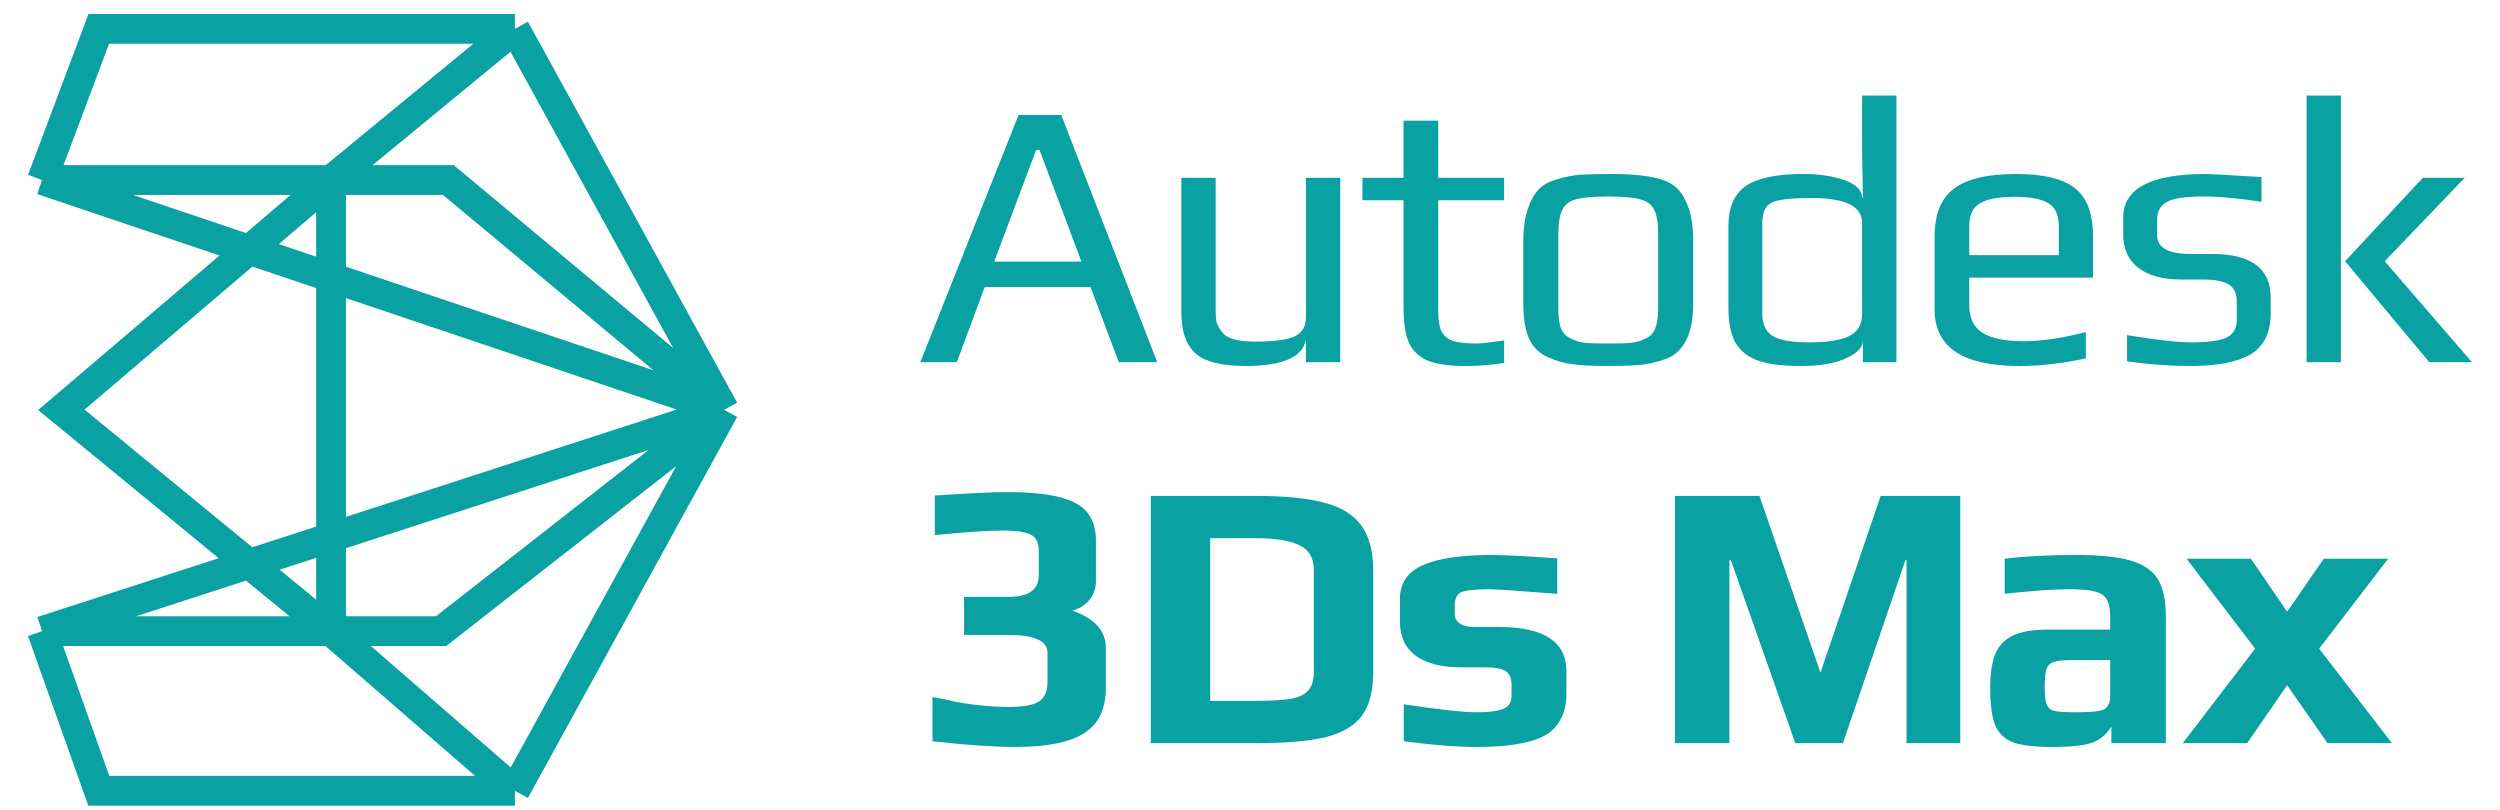
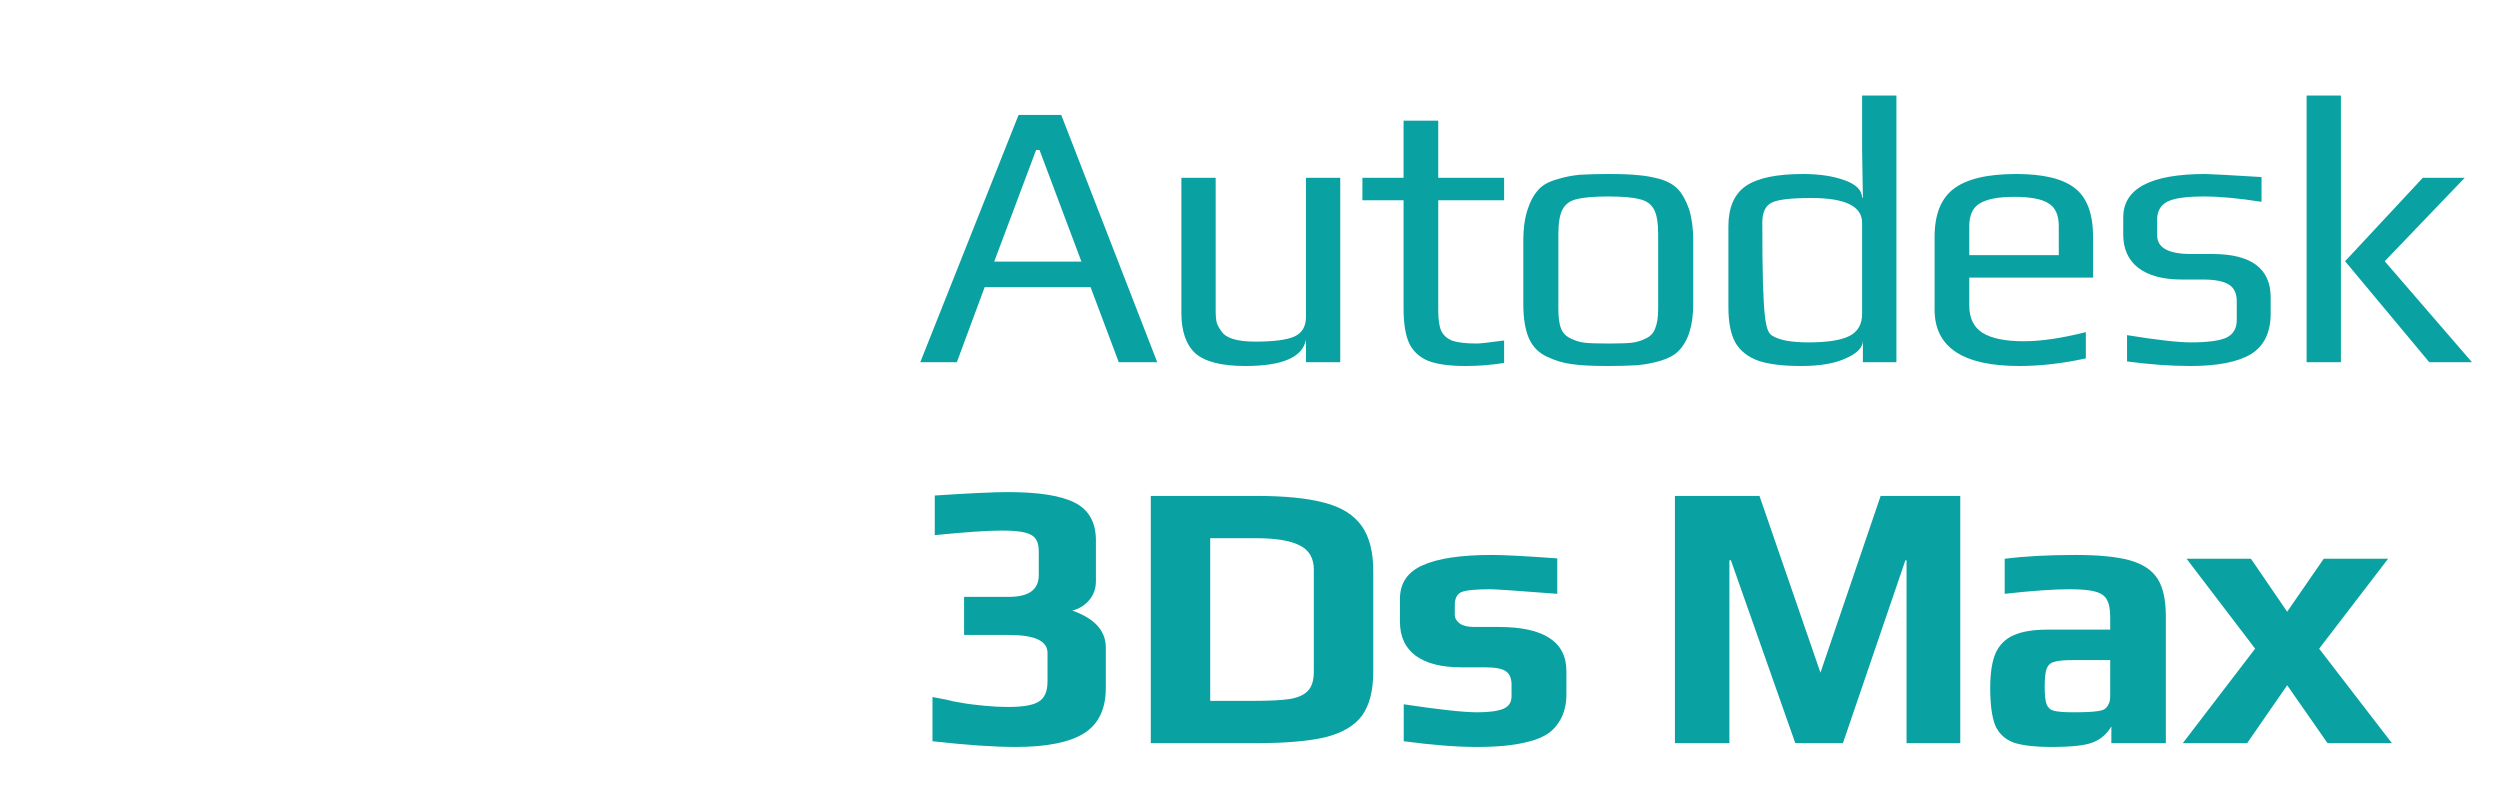
<svg xmlns="http://www.w3.org/2000/svg" width="105" height="34" viewBox="0 0 105 34" fill="none">
-   <path d="M21.625 33.212L4.149 33.212L1.765 26.508M21.625 33.212L30.412 17.212M21.625 33.212L13.904 26.508M1.765 26.508L13.904 22.569M1.765 26.508L13.904 26.508M30.412 17.212L18.526 26.508L13.904 26.508M30.412 17.212L21.625 1.212M30.412 17.212L18.831 7.561L13.904 7.561M30.412 17.212L13.904 22.569M30.412 17.212L1.765 7.561M21.625 1.212L4.149 1.212L1.765 7.561M21.625 1.212L13.904 7.561M1.765 7.561L13.904 7.561M13.904 22.569L13.904 17.212L13.904 11.574L13.904 7.561M13.904 22.569L13.904 26.508M13.904 7.561L2.577 17.212L13.904 26.508" stroke="#09A1A1" stroke-width="1.25" />
-   <path d="M42.78 4.828H44.572L48.604 15.212H46.988L45.804 12.06H41.356L40.188 15.212H38.652L42.78 4.828ZM45.42 10.988L43.66 6.3H43.516L41.756 10.988H45.42ZM52.306 15.372C51.314 15.372 50.615 15.196 50.21 14.844C49.815 14.482 49.618 13.916 49.618 13.148V7.468H51.058V13.068C51.058 13.271 51.074 13.436 51.106 13.564C51.148 13.682 51.218 13.804 51.314 13.932C51.506 14.21 51.975 14.348 52.722 14.348C53.511 14.348 54.066 14.274 54.386 14.124C54.695 13.975 54.85 13.703 54.85 13.308V7.468H56.29V15.212H54.85V14.268C54.711 15.004 53.863 15.372 52.306 15.372ZM61.557 15.372C60.896 15.372 60.379 15.303 60.005 15.164C59.632 15.015 59.36 14.77 59.19 14.428C59.029 14.076 58.95 13.586 58.95 12.956V8.412H57.221V7.468H58.95V5.068H60.406V7.468H63.173V8.412H60.406V13.036C60.406 13.42 60.448 13.708 60.533 13.9C60.63 14.092 60.789 14.231 61.014 14.316C61.248 14.391 61.584 14.428 62.022 14.428C62.16 14.428 62.544 14.386 63.173 14.3V15.244C62.63 15.33 62.091 15.372 61.557 15.372ZM67.547 15.372C66.864 15.372 66.352 15.346 66.011 15.292C65.67 15.25 65.328 15.148 64.987 14.988C64.635 14.828 64.379 14.572 64.219 14.22C64.059 13.858 63.979 13.372 63.979 12.764V10.076C63.979 9.596 64.038 9.175 64.155 8.812C64.272 8.45 64.427 8.167 64.619 7.964C64.779 7.783 65.019 7.644 65.339 7.548C65.67 7.442 66.006 7.372 66.347 7.34C66.731 7.319 67.131 7.308 67.547 7.308C68.102 7.308 68.518 7.324 68.795 7.356C69.083 7.378 69.387 7.431 69.707 7.516C70.038 7.612 70.294 7.756 70.475 7.948C70.656 8.14 70.811 8.418 70.939 8.78C71.056 9.154 71.115 9.586 71.115 10.076V12.764C71.115 13.671 70.907 14.332 70.491 14.748C70.32 14.919 70.075 15.052 69.755 15.148C69.435 15.244 69.104 15.308 68.763 15.34C68.358 15.362 67.952 15.372 67.547 15.372ZM67.547 14.428C67.995 14.428 68.32 14.418 68.523 14.396C68.726 14.375 68.923 14.316 69.115 14.22C69.307 14.135 69.44 13.996 69.515 13.804C69.6 13.602 69.643 13.324 69.643 12.972V9.836C69.643 9.356 69.584 9.01 69.467 8.796C69.35 8.572 69.147 8.428 68.859 8.364C68.582 8.29 68.144 8.252 67.547 8.252C66.95 8.252 66.507 8.29 66.219 8.364C65.942 8.428 65.744 8.572 65.627 8.796C65.51 9.01 65.451 9.356 65.451 9.836V12.972C65.451 13.324 65.488 13.602 65.563 13.804C65.648 13.996 65.787 14.135 65.979 14.22C66.171 14.316 66.368 14.375 66.571 14.396C66.774 14.418 67.099 14.428 67.547 14.428ZM75.649 15.372C74.881 15.372 74.278 15.298 73.841 15.148C73.403 14.988 73.083 14.732 72.881 14.38C72.689 14.028 72.593 13.538 72.593 12.908V9.5C72.593 8.722 72.833 8.162 73.313 7.82C73.803 7.479 74.609 7.308 75.729 7.308C76.401 7.308 76.977 7.394 77.457 7.564C77.947 7.735 78.198 7.98 78.209 8.3H78.241L78.209 6.332V4.012H79.649V15.212H78.241V14.3C78.241 14.588 78.011 14.834 77.553 15.036C77.094 15.26 76.459 15.372 75.649 15.372ZM75.953 14.38C76.753 14.38 77.329 14.29 77.681 14.108C78.033 13.927 78.209 13.618 78.209 13.18V9.356C78.209 8.663 77.499 8.316 76.081 8.316C75.227 8.316 74.673 8.38 74.417 8.508C74.15 8.636 74.017 8.919 74.017 9.356V13.18C74.017 13.618 74.161 13.927 74.449 14.108C74.747 14.29 75.249 14.38 75.953 14.38ZM84.805 15.372C82.437 15.372 81.253 14.583 81.253 13.004V9.948C81.253 9.01 81.52 8.338 82.053 7.932C82.597 7.516 83.472 7.308 84.677 7.308C85.819 7.308 86.64 7.506 87.141 7.9C87.653 8.295 87.909 8.978 87.909 9.948V11.66H82.709V12.828C82.709 13.362 82.896 13.746 83.269 13.98C83.643 14.215 84.219 14.332 84.997 14.332C85.733 14.332 86.603 14.204 87.605 13.948V15.052C86.624 15.266 85.691 15.372 84.805 15.372ZM86.469 10.716V9.5C86.469 9.031 86.325 8.711 86.037 8.54C85.76 8.359 85.28 8.268 84.597 8.268C83.936 8.268 83.456 8.359 83.157 8.54C82.859 8.711 82.709 9.031 82.709 9.5V10.716H86.469ZM91.992 15.372C91.171 15.372 90.285 15.308 89.336 15.18V14.076C90.584 14.279 91.48 14.38 92.024 14.38C92.707 14.38 93.197 14.316 93.496 14.188C93.794 14.05 93.944 13.799 93.944 13.436V12.652C93.944 12.322 93.832 12.087 93.608 11.948C93.384 11.81 93.021 11.74 92.52 11.74H91.64C90.84 11.74 90.227 11.575 89.8 11.244C89.384 10.914 89.176 10.45 89.176 9.852V9.132C89.176 7.916 90.328 7.308 92.632 7.308C92.802 7.308 93.587 7.351 94.984 7.436V8.476C94.034 8.327 93.229 8.252 92.568 8.252C91.811 8.252 91.293 8.327 91.016 8.476C90.739 8.626 90.6 8.876 90.6 9.228V9.884C90.6 10.407 91.075 10.668 92.024 10.668H92.92C94.552 10.668 95.368 11.276 95.368 12.492V13.164C95.368 13.964 95.091 14.535 94.536 14.876C93.981 15.207 93.133 15.372 91.992 15.372ZM96.878 4.012H98.318V15.212H96.878V4.012ZM98.494 10.972L101.758 7.468H103.518L100.158 10.972L103.822 15.212H102.03L98.494 10.972ZM42.652 31.372C41.756 31.372 40.593 31.292 39.164 31.132V29.276L39.676 29.372C39.879 29.415 39.991 29.442 40.012 29.452L40.556 29.548C40.684 29.57 40.956 29.602 41.372 29.644C41.692 29.676 42.017 29.692 42.348 29.692C42.967 29.692 43.393 29.618 43.628 29.468C43.873 29.319 43.996 29.036 43.996 28.62V27.42C43.996 26.919 43.457 26.668 42.38 26.668H40.492V25.068H42.38C43.212 25.068 43.628 24.764 43.628 24.156V23.148C43.628 22.924 43.585 22.754 43.5 22.636C43.415 22.508 43.26 22.418 43.036 22.364C42.823 22.311 42.503 22.284 42.076 22.284C41.468 22.284 40.529 22.348 39.26 22.476V20.812C40.711 20.716 41.735 20.668 42.332 20.668C43.633 20.668 44.572 20.818 45.148 21.116C45.735 21.415 46.028 21.943 46.028 22.7V24.412C46.028 24.722 45.932 24.988 45.74 25.212C45.559 25.426 45.324 25.57 45.036 25.644C45.975 25.975 46.444 26.492 46.444 27.196V28.892C46.444 29.778 46.14 30.412 45.532 30.796C44.924 31.18 43.964 31.372 42.652 31.372ZM48.333 20.828H52.749C53.965 20.828 54.925 20.924 55.629 21.116C56.333 21.298 56.851 21.618 57.181 22.076C57.512 22.535 57.677 23.17 57.677 23.98V28.204C57.677 28.994 57.523 29.607 57.213 30.044C56.904 30.471 56.397 30.775 55.693 30.956C54.989 31.127 54.013 31.212 52.765 31.212H48.333V20.828ZM52.653 29.436C53.336 29.436 53.848 29.41 54.189 29.356C54.541 29.292 54.792 29.175 54.941 29.004C55.101 28.834 55.181 28.567 55.181 28.204V23.932C55.181 23.442 54.984 23.1 54.589 22.908C54.205 22.706 53.587 22.604 52.733 22.604H50.829V29.436H52.653ZM62.013 31.372C61.181 31.372 60.162 31.292 58.957 31.132V29.58C60.439 29.804 61.469 29.916 62.045 29.916C62.535 29.916 62.898 29.868 63.133 29.772C63.367 29.676 63.485 29.5 63.485 29.244V28.764C63.485 28.498 63.41 28.311 63.261 28.204C63.111 28.087 62.818 28.028 62.381 28.028H61.373C60.551 28.028 59.917 27.868 59.469 27.548C59.021 27.218 58.797 26.738 58.797 26.108V25.164C58.797 24.492 59.117 24.018 59.757 23.74C60.397 23.452 61.362 23.308 62.653 23.308C63.165 23.308 64.082 23.356 65.405 23.452V24.94C63.741 24.812 62.802 24.748 62.589 24.748C61.959 24.748 61.549 24.791 61.357 24.876C61.186 24.972 61.101 25.148 61.101 25.404V25.82C61.101 25.959 61.17 26.082 61.309 26.188C61.447 26.284 61.65 26.332 61.917 26.332H62.941C64.839 26.332 65.789 26.951 65.789 28.188V29.164C65.789 29.538 65.719 29.863 65.581 30.14C65.442 30.418 65.261 30.636 65.037 30.796C64.823 30.946 64.546 31.063 64.205 31.148C63.874 31.234 63.527 31.292 63.165 31.324C62.834 31.356 62.45 31.372 62.013 31.372ZM70.347 20.828H73.898L76.459 28.252L78.987 20.828H82.331V31.212H80.075V23.532H80.026L77.403 31.212H75.403L72.698 23.532H72.635V31.212H70.347V20.828ZM86.181 31.372C85.456 31.372 84.912 31.308 84.549 31.18C84.197 31.042 83.947 30.802 83.797 30.46C83.659 30.108 83.589 29.586 83.589 28.892C83.589 28.274 83.664 27.788 83.813 27.436C83.973 27.084 84.224 26.834 84.565 26.684C84.917 26.524 85.397 26.444 86.005 26.444H88.629V25.916C88.629 25.586 88.581 25.34 88.485 25.18C88.4 25.02 88.235 24.908 87.989 24.844C87.755 24.78 87.397 24.748 86.917 24.748C86.256 24.748 85.349 24.812 84.197 24.94V23.468C85.04 23.362 86.027 23.308 87.157 23.308C88.149 23.308 88.912 23.383 89.445 23.532C89.989 23.682 90.379 23.938 90.613 24.3C90.848 24.663 90.965 25.191 90.965 25.884V31.212H88.677V30.508C88.496 30.818 88.251 31.036 87.941 31.164C87.632 31.303 87.045 31.372 86.181 31.372ZM87.093 29.916C87.563 29.916 87.899 29.9 88.101 29.868C88.251 29.847 88.352 29.815 88.405 29.772C88.469 29.73 88.523 29.66 88.565 29.564C88.608 29.49 88.629 29.378 88.629 29.228V27.724H87.029C86.667 27.724 86.411 27.751 86.261 27.804C86.112 27.847 86.011 27.943 85.957 28.092C85.904 28.231 85.877 28.482 85.877 28.844C85.877 29.196 85.904 29.442 85.957 29.58C86.011 29.719 86.112 29.81 86.261 29.852C86.421 29.895 86.699 29.916 87.093 29.916ZM94.716 27.244L91.837 23.468H94.54L96.061 25.692L97.597 23.468H100.3L97.404 27.244L100.46 31.212H97.757L96.061 28.78L94.38 31.212H91.677L94.716 27.244Z" fill="#09A1A1" />
+   <path d="M42.78 4.828H44.572L48.604 15.212H46.988L45.804 12.06H41.356L40.188 15.212H38.652L42.78 4.828ZM45.42 10.988L43.66 6.3H43.516L41.756 10.988H45.42ZM52.306 15.372C51.314 15.372 50.615 15.196 50.21 14.844C49.815 14.482 49.618 13.916 49.618 13.148V7.468H51.058V13.068C51.058 13.271 51.074 13.436 51.106 13.564C51.148 13.682 51.218 13.804 51.314 13.932C51.506 14.21 51.975 14.348 52.722 14.348C53.511 14.348 54.066 14.274 54.386 14.124C54.695 13.975 54.85 13.703 54.85 13.308V7.468H56.29V15.212H54.85V14.268C54.711 15.004 53.863 15.372 52.306 15.372ZM61.557 15.372C60.896 15.372 60.379 15.303 60.005 15.164C59.632 15.015 59.36 14.77 59.19 14.428C59.029 14.076 58.95 13.586 58.95 12.956V8.412H57.221V7.468H58.95V5.068H60.406V7.468H63.173V8.412H60.406V13.036C60.406 13.42 60.448 13.708 60.533 13.9C60.63 14.092 60.789 14.231 61.014 14.316C61.248 14.391 61.584 14.428 62.022 14.428C62.16 14.428 62.544 14.386 63.173 14.3V15.244C62.63 15.33 62.091 15.372 61.557 15.372ZM67.547 15.372C66.864 15.372 66.352 15.346 66.011 15.292C65.67 15.25 65.328 15.148 64.987 14.988C64.635 14.828 64.379 14.572 64.219 14.22C64.059 13.858 63.979 13.372 63.979 12.764V10.076C63.979 9.596 64.038 9.175 64.155 8.812C64.272 8.45 64.427 8.167 64.619 7.964C64.779 7.783 65.019 7.644 65.339 7.548C65.67 7.442 66.006 7.372 66.347 7.34C66.731 7.319 67.131 7.308 67.547 7.308C68.102 7.308 68.518 7.324 68.795 7.356C69.083 7.378 69.387 7.431 69.707 7.516C70.038 7.612 70.294 7.756 70.475 7.948C70.656 8.14 70.811 8.418 70.939 8.78C71.056 9.154 71.115 9.586 71.115 10.076V12.764C71.115 13.671 70.907 14.332 70.491 14.748C70.32 14.919 70.075 15.052 69.755 15.148C69.435 15.244 69.104 15.308 68.763 15.34C68.358 15.362 67.952 15.372 67.547 15.372ZM67.547 14.428C67.995 14.428 68.32 14.418 68.523 14.396C68.726 14.375 68.923 14.316 69.115 14.22C69.307 14.135 69.44 13.996 69.515 13.804C69.6 13.602 69.643 13.324 69.643 12.972V9.836C69.643 9.356 69.584 9.01 69.467 8.796C69.35 8.572 69.147 8.428 68.859 8.364C68.582 8.29 68.144 8.252 67.547 8.252C66.95 8.252 66.507 8.29 66.219 8.364C65.942 8.428 65.744 8.572 65.627 8.796C65.51 9.01 65.451 9.356 65.451 9.836V12.972C65.451 13.324 65.488 13.602 65.563 13.804C65.648 13.996 65.787 14.135 65.979 14.22C66.171 14.316 66.368 14.375 66.571 14.396C66.774 14.418 67.099 14.428 67.547 14.428ZM75.649 15.372C74.881 15.372 74.278 15.298 73.841 15.148C73.403 14.988 73.083 14.732 72.881 14.38C72.689 14.028 72.593 13.538 72.593 12.908V9.5C72.593 8.722 72.833 8.162 73.313 7.82C73.803 7.479 74.609 7.308 75.729 7.308C76.401 7.308 76.977 7.394 77.457 7.564C77.947 7.735 78.198 7.98 78.209 8.3H78.241L78.209 6.332V4.012H79.649V15.212H78.241V14.3C78.241 14.588 78.011 14.834 77.553 15.036C77.094 15.26 76.459 15.372 75.649 15.372ZM75.953 14.38C76.753 14.38 77.329 14.29 77.681 14.108C78.033 13.927 78.209 13.618 78.209 13.18V9.356C78.209 8.663 77.499 8.316 76.081 8.316C75.227 8.316 74.673 8.38 74.417 8.508C74.15 8.636 74.017 8.919 74.017 9.356C74.017 13.618 74.161 13.927 74.449 14.108C74.747 14.29 75.249 14.38 75.953 14.38ZM84.805 15.372C82.437 15.372 81.253 14.583 81.253 13.004V9.948C81.253 9.01 81.52 8.338 82.053 7.932C82.597 7.516 83.472 7.308 84.677 7.308C85.819 7.308 86.64 7.506 87.141 7.9C87.653 8.295 87.909 8.978 87.909 9.948V11.66H82.709V12.828C82.709 13.362 82.896 13.746 83.269 13.98C83.643 14.215 84.219 14.332 84.997 14.332C85.733 14.332 86.603 14.204 87.605 13.948V15.052C86.624 15.266 85.691 15.372 84.805 15.372ZM86.469 10.716V9.5C86.469 9.031 86.325 8.711 86.037 8.54C85.76 8.359 85.28 8.268 84.597 8.268C83.936 8.268 83.456 8.359 83.157 8.54C82.859 8.711 82.709 9.031 82.709 9.5V10.716H86.469ZM91.992 15.372C91.171 15.372 90.285 15.308 89.336 15.18V14.076C90.584 14.279 91.48 14.38 92.024 14.38C92.707 14.38 93.197 14.316 93.496 14.188C93.794 14.05 93.944 13.799 93.944 13.436V12.652C93.944 12.322 93.832 12.087 93.608 11.948C93.384 11.81 93.021 11.74 92.52 11.74H91.64C90.84 11.74 90.227 11.575 89.8 11.244C89.384 10.914 89.176 10.45 89.176 9.852V9.132C89.176 7.916 90.328 7.308 92.632 7.308C92.802 7.308 93.587 7.351 94.984 7.436V8.476C94.034 8.327 93.229 8.252 92.568 8.252C91.811 8.252 91.293 8.327 91.016 8.476C90.739 8.626 90.6 8.876 90.6 9.228V9.884C90.6 10.407 91.075 10.668 92.024 10.668H92.92C94.552 10.668 95.368 11.276 95.368 12.492V13.164C95.368 13.964 95.091 14.535 94.536 14.876C93.981 15.207 93.133 15.372 91.992 15.372ZM96.878 4.012H98.318V15.212H96.878V4.012ZM98.494 10.972L101.758 7.468H103.518L100.158 10.972L103.822 15.212H102.03L98.494 10.972ZM42.652 31.372C41.756 31.372 40.593 31.292 39.164 31.132V29.276L39.676 29.372C39.879 29.415 39.991 29.442 40.012 29.452L40.556 29.548C40.684 29.57 40.956 29.602 41.372 29.644C41.692 29.676 42.017 29.692 42.348 29.692C42.967 29.692 43.393 29.618 43.628 29.468C43.873 29.319 43.996 29.036 43.996 28.62V27.42C43.996 26.919 43.457 26.668 42.38 26.668H40.492V25.068H42.38C43.212 25.068 43.628 24.764 43.628 24.156V23.148C43.628 22.924 43.585 22.754 43.5 22.636C43.415 22.508 43.26 22.418 43.036 22.364C42.823 22.311 42.503 22.284 42.076 22.284C41.468 22.284 40.529 22.348 39.26 22.476V20.812C40.711 20.716 41.735 20.668 42.332 20.668C43.633 20.668 44.572 20.818 45.148 21.116C45.735 21.415 46.028 21.943 46.028 22.7V24.412C46.028 24.722 45.932 24.988 45.74 25.212C45.559 25.426 45.324 25.57 45.036 25.644C45.975 25.975 46.444 26.492 46.444 27.196V28.892C46.444 29.778 46.14 30.412 45.532 30.796C44.924 31.18 43.964 31.372 42.652 31.372ZM48.333 20.828H52.749C53.965 20.828 54.925 20.924 55.629 21.116C56.333 21.298 56.851 21.618 57.181 22.076C57.512 22.535 57.677 23.17 57.677 23.98V28.204C57.677 28.994 57.523 29.607 57.213 30.044C56.904 30.471 56.397 30.775 55.693 30.956C54.989 31.127 54.013 31.212 52.765 31.212H48.333V20.828ZM52.653 29.436C53.336 29.436 53.848 29.41 54.189 29.356C54.541 29.292 54.792 29.175 54.941 29.004C55.101 28.834 55.181 28.567 55.181 28.204V23.932C55.181 23.442 54.984 23.1 54.589 22.908C54.205 22.706 53.587 22.604 52.733 22.604H50.829V29.436H52.653ZM62.013 31.372C61.181 31.372 60.162 31.292 58.957 31.132V29.58C60.439 29.804 61.469 29.916 62.045 29.916C62.535 29.916 62.898 29.868 63.133 29.772C63.367 29.676 63.485 29.5 63.485 29.244V28.764C63.485 28.498 63.41 28.311 63.261 28.204C63.111 28.087 62.818 28.028 62.381 28.028H61.373C60.551 28.028 59.917 27.868 59.469 27.548C59.021 27.218 58.797 26.738 58.797 26.108V25.164C58.797 24.492 59.117 24.018 59.757 23.74C60.397 23.452 61.362 23.308 62.653 23.308C63.165 23.308 64.082 23.356 65.405 23.452V24.94C63.741 24.812 62.802 24.748 62.589 24.748C61.959 24.748 61.549 24.791 61.357 24.876C61.186 24.972 61.101 25.148 61.101 25.404V25.82C61.101 25.959 61.17 26.082 61.309 26.188C61.447 26.284 61.65 26.332 61.917 26.332H62.941C64.839 26.332 65.789 26.951 65.789 28.188V29.164C65.789 29.538 65.719 29.863 65.581 30.14C65.442 30.418 65.261 30.636 65.037 30.796C64.823 30.946 64.546 31.063 64.205 31.148C63.874 31.234 63.527 31.292 63.165 31.324C62.834 31.356 62.45 31.372 62.013 31.372ZM70.347 20.828H73.898L76.459 28.252L78.987 20.828H82.331V31.212H80.075V23.532H80.026L77.403 31.212H75.403L72.698 23.532H72.635V31.212H70.347V20.828ZM86.181 31.372C85.456 31.372 84.912 31.308 84.549 31.18C84.197 31.042 83.947 30.802 83.797 30.46C83.659 30.108 83.589 29.586 83.589 28.892C83.589 28.274 83.664 27.788 83.813 27.436C83.973 27.084 84.224 26.834 84.565 26.684C84.917 26.524 85.397 26.444 86.005 26.444H88.629V25.916C88.629 25.586 88.581 25.34 88.485 25.18C88.4 25.02 88.235 24.908 87.989 24.844C87.755 24.78 87.397 24.748 86.917 24.748C86.256 24.748 85.349 24.812 84.197 24.94V23.468C85.04 23.362 86.027 23.308 87.157 23.308C88.149 23.308 88.912 23.383 89.445 23.532C89.989 23.682 90.379 23.938 90.613 24.3C90.848 24.663 90.965 25.191 90.965 25.884V31.212H88.677V30.508C88.496 30.818 88.251 31.036 87.941 31.164C87.632 31.303 87.045 31.372 86.181 31.372ZM87.093 29.916C87.563 29.916 87.899 29.9 88.101 29.868C88.251 29.847 88.352 29.815 88.405 29.772C88.469 29.73 88.523 29.66 88.565 29.564C88.608 29.49 88.629 29.378 88.629 29.228V27.724H87.029C86.667 27.724 86.411 27.751 86.261 27.804C86.112 27.847 86.011 27.943 85.957 28.092C85.904 28.231 85.877 28.482 85.877 28.844C85.877 29.196 85.904 29.442 85.957 29.58C86.011 29.719 86.112 29.81 86.261 29.852C86.421 29.895 86.699 29.916 87.093 29.916ZM94.716 27.244L91.837 23.468H94.54L96.061 25.692L97.597 23.468H100.3L97.404 27.244L100.46 31.212H97.757L96.061 28.78L94.38 31.212H91.677L94.716 27.244Z" fill="#09A1A1" />
</svg>